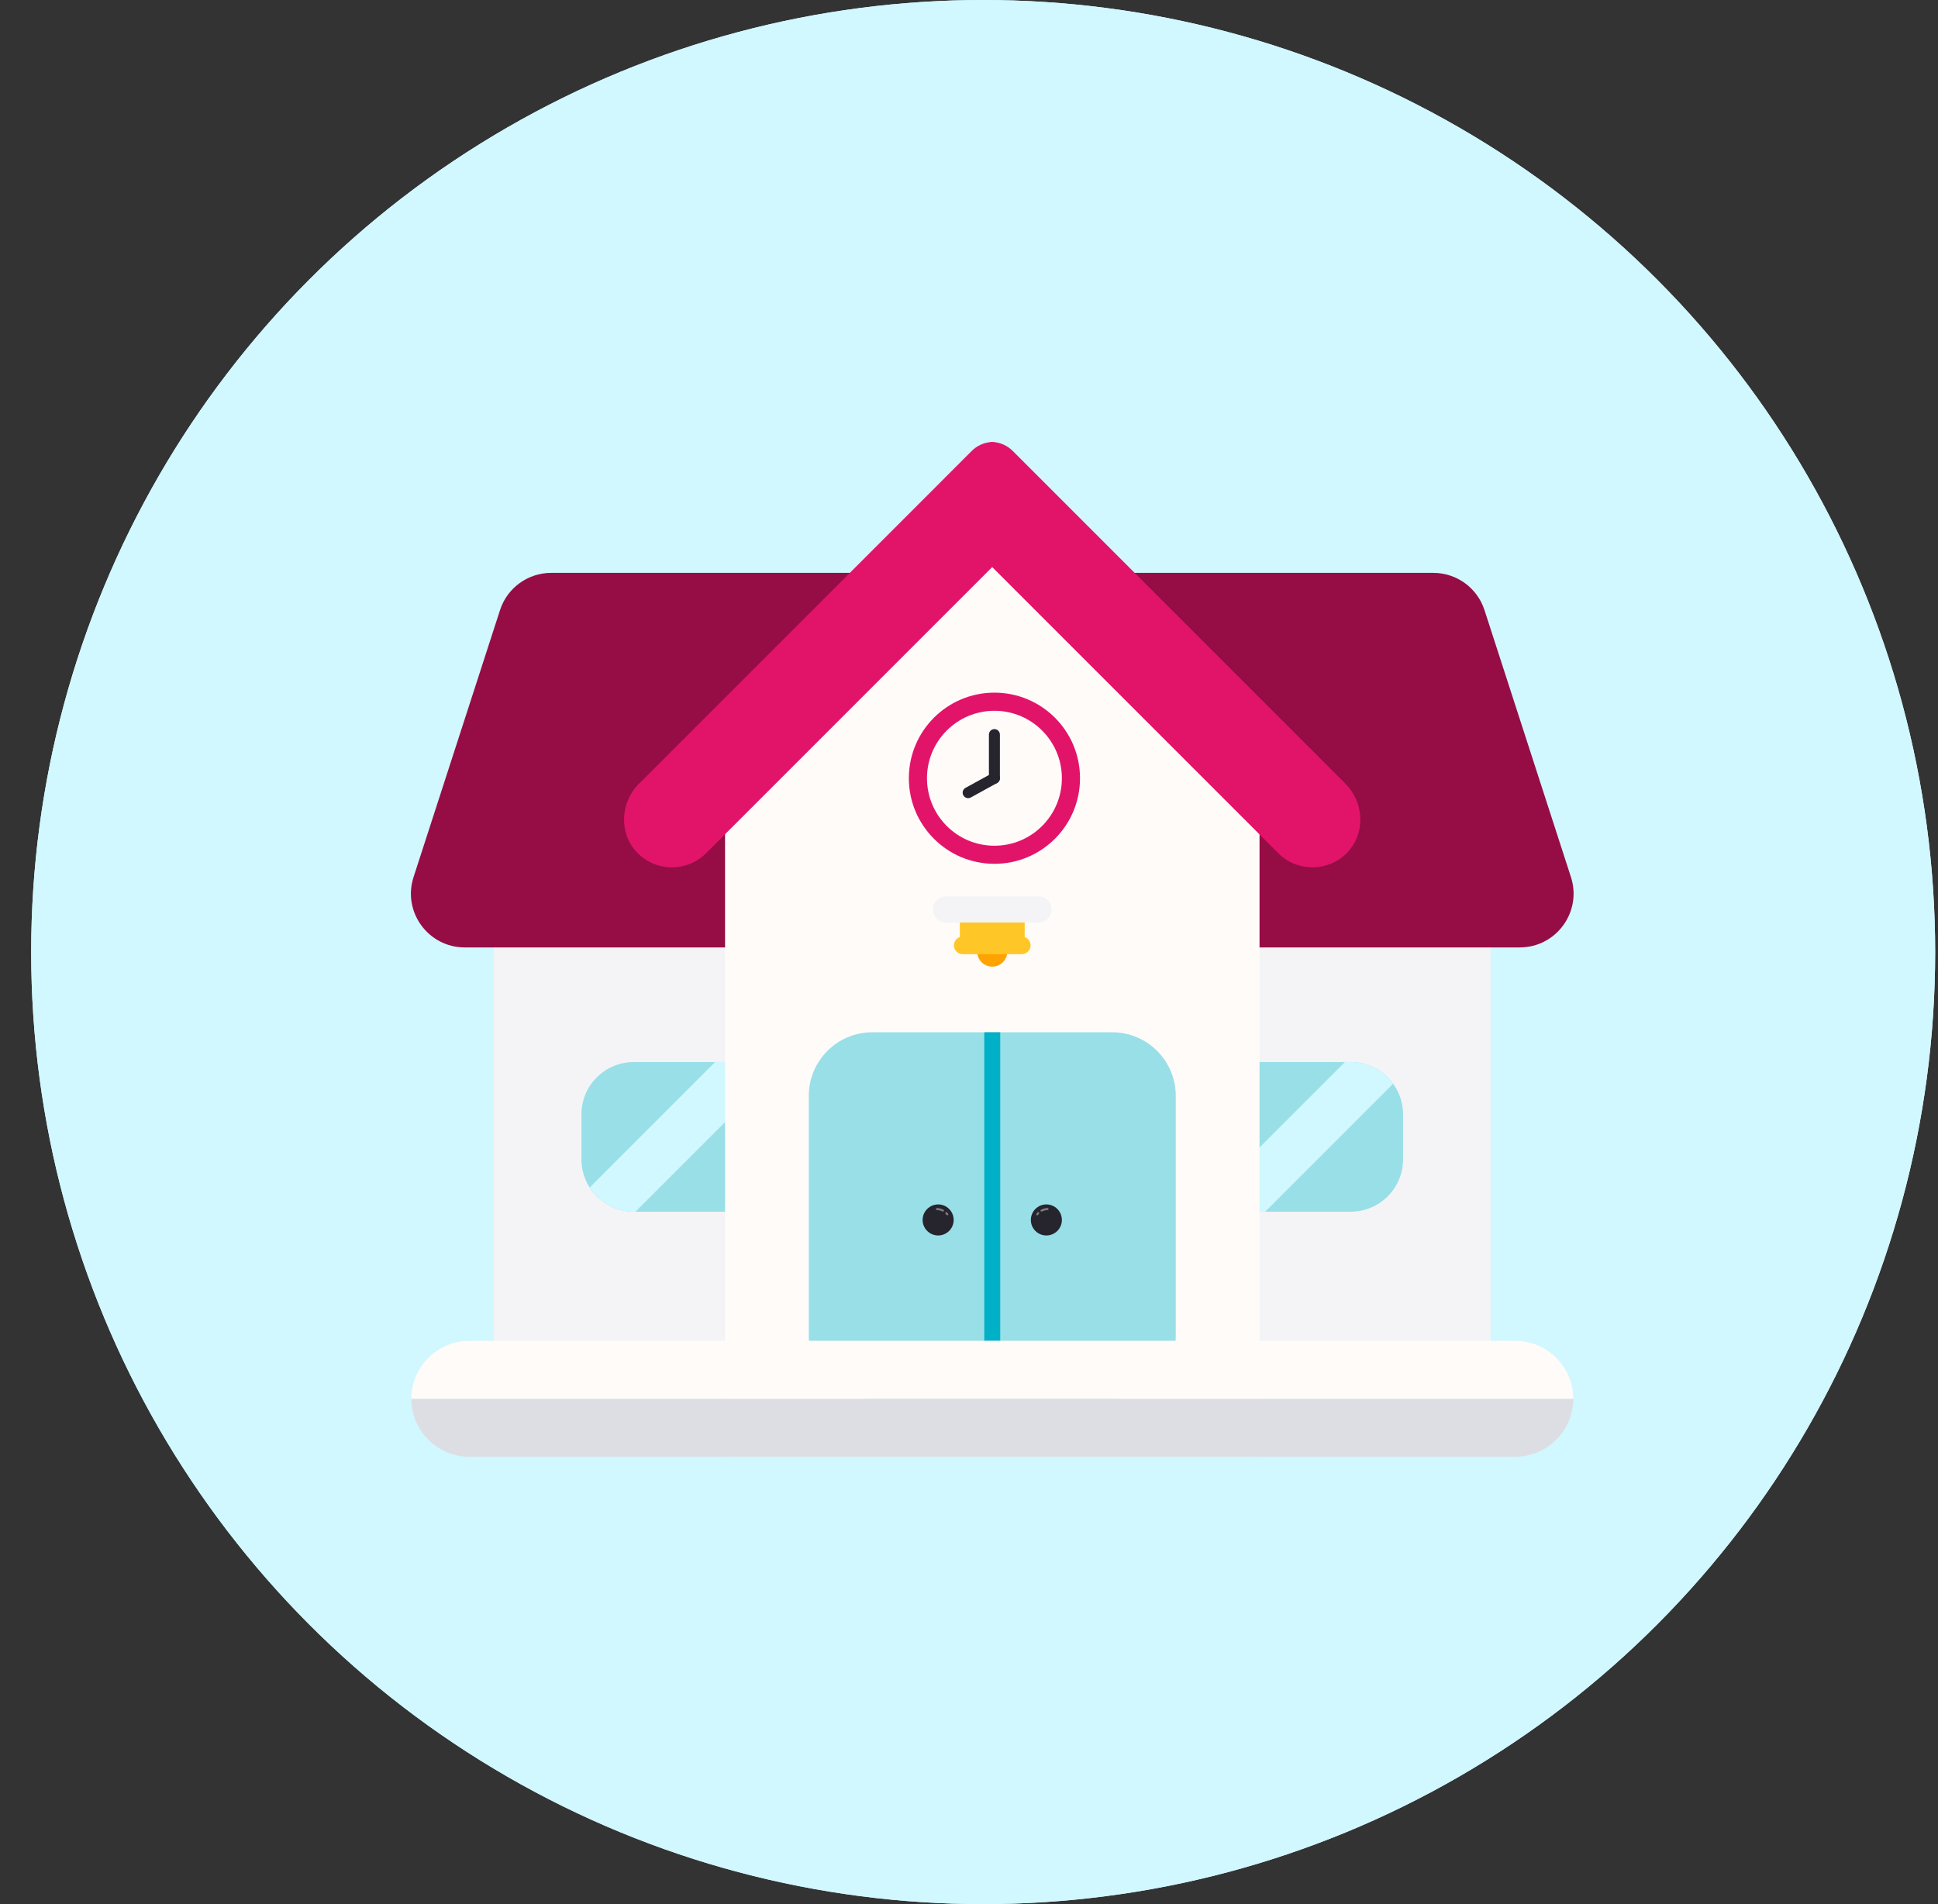
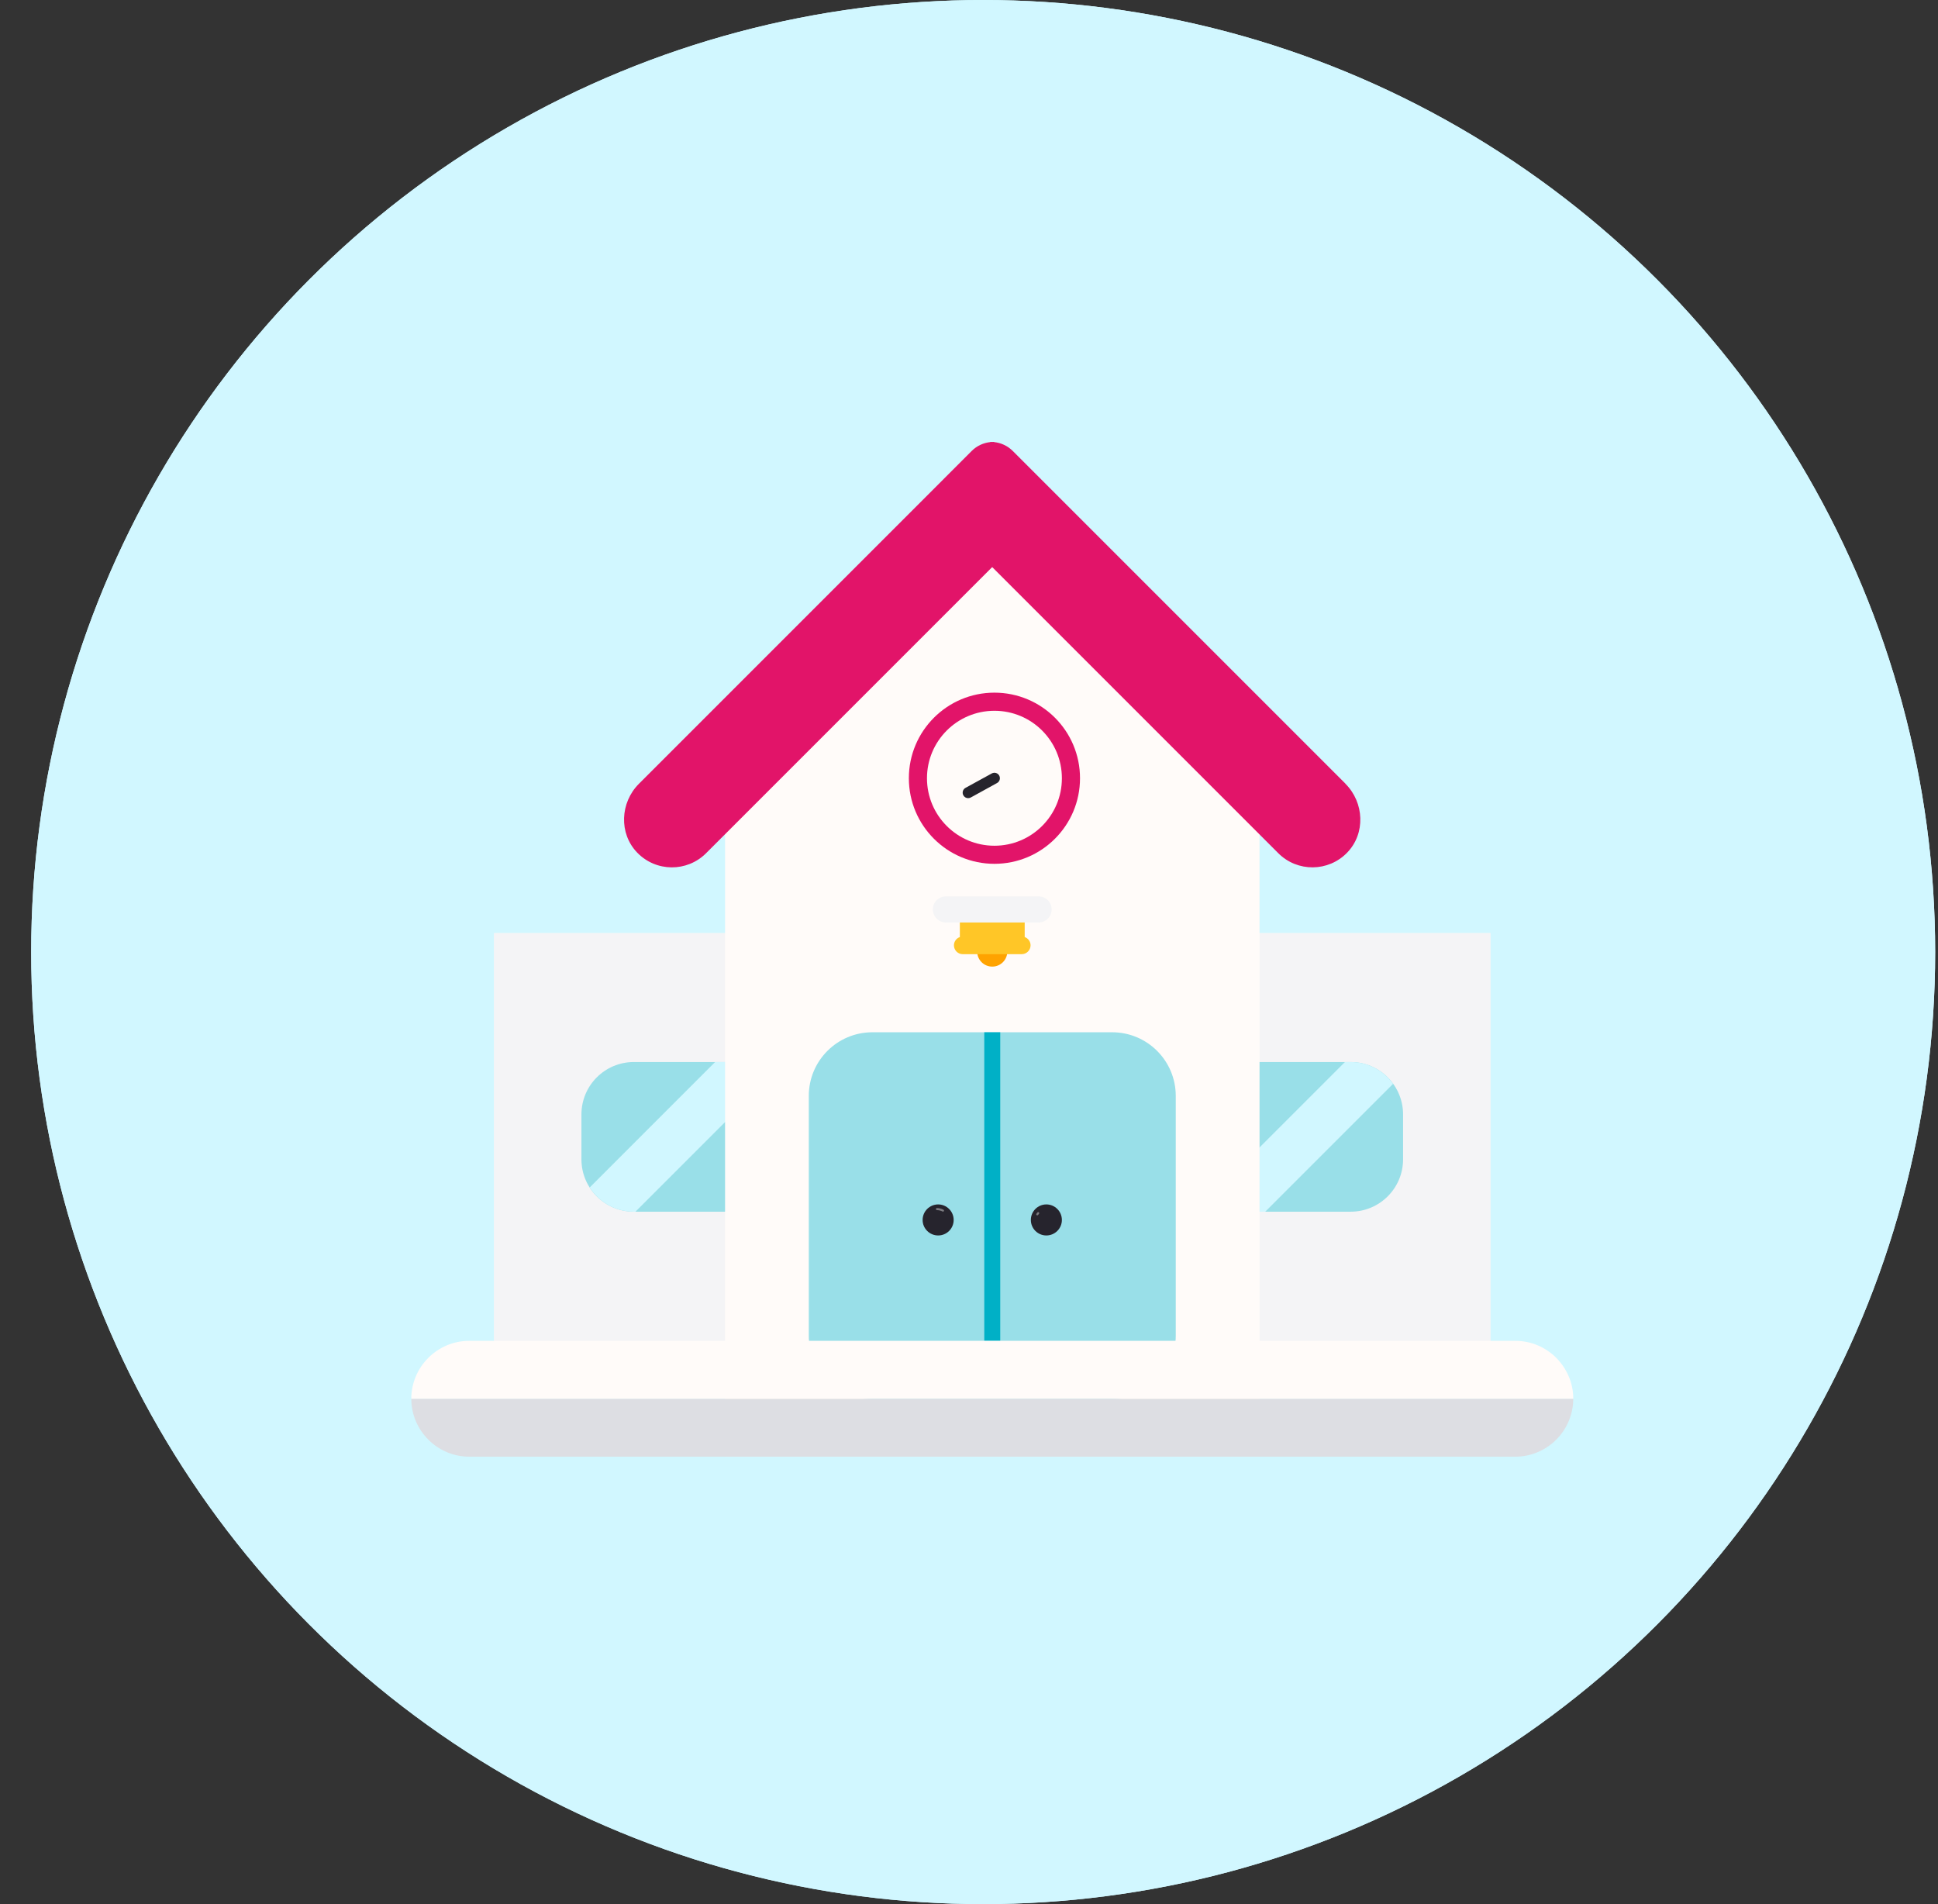
<svg xmlns="http://www.w3.org/2000/svg" width="57" height="56" viewBox="0 0 57 56" fill="none">
  <rect x="0" y="0" width="57" height="56" fill="#333333" stroke="none" />
  <circle cx="28.917" cy="28" r="28" fill="#D1F7FF" />
  <g clip-path="url(#clip0_5565_1940)">
    <path d="M43.842 27.438H14.526V40.286H43.842V27.438Z" fill="#F4F4F6" />
    <path d="M42.155 16.848H16.213C15.527 16.848 14.918 17.289 14.707 17.942L12.164 25.794C11.832 26.817 12.595 27.864 13.67 27.864H44.698C45.773 27.864 46.535 26.816 46.204 25.794L43.661 17.942C43.449 17.289 42.841 16.848 42.155 16.848Z" fill="#960D46" />
    <path d="M29.162 16.709C29.352 16.709 29.352 16.414 29.162 16.414C28.973 16.414 28.973 16.709 29.162 16.709Z" fill="#BEBCC8" />
    <path d="M29.158 16.56C29.163 15.576 29.169 14.591 29.174 13.605L29.158 16.56Z" fill="#99592E" />
    <path d="M39.725 31.234H18.643C17.791 31.234 17.101 31.924 17.101 32.776V34.095C17.101 34.946 17.791 35.636 18.643 35.636H39.725C40.577 35.636 41.267 34.946 41.267 34.095V32.776C41.267 31.924 40.576 31.234 39.725 31.234Z" fill="#99DFE8" />
    <path d="M39.725 31.234H39.557L35.155 35.636H37.213L40.974 31.875C40.693 31.487 40.239 31.234 39.724 31.234H39.725Z" fill="#D1F7FF" />
    <path d="M21.032 31.235L17.345 34.923C17.618 35.351 18.097 35.636 18.644 35.636H18.69L23.092 31.234H21.033L21.032 31.235H21.032Z" fill="#D1F7FF" />
    <path d="M34.097 20.596C32.986 19.278 31.881 17.921 30.701 16.684H28C27.767 16.984 27.567 17.325 27.363 17.641C25.701 20.215 23.527 22.218 21.325 24.14V42.842H37.045V24.159C36.07 22.962 35.09 21.773 34.098 20.597L34.097 20.596Z" fill="#FFFBF9" />
    <path d="M39.574 23.05L31.151 14.627L29.786 13.262C29.633 13.109 29.439 13.023 29.238 13.002V12.996C29.22 12.996 29.201 12.997 29.183 12.998C29.165 12.998 29.147 12.996 29.128 12.996V13.002C28.928 13.023 28.733 13.109 28.58 13.262L27.215 14.628L18.792 23.051C18.239 23.604 18.197 24.511 18.74 25.074C19.293 25.648 20.206 25.654 20.767 25.093L29.182 16.678L37.597 25.093C38.158 25.654 39.071 25.647 39.624 25.074C40.167 24.511 40.125 23.604 39.572 23.051H39.574L39.574 23.05Z" fill="#E21469" />
    <path d="M32.711 30.359H25.658C24.625 30.359 23.788 31.197 23.788 32.229V39.282C23.788 40.315 24.625 41.152 25.658 41.152H32.711C33.743 41.152 34.581 40.315 34.581 39.282V32.229C34.581 31.197 33.743 30.359 32.711 30.359Z" fill="#99DFE8" />
    <path d="M30.138 27.558V27.051C30.138 26.966 30.127 26.883 30.105 26.804C29.78 26.802 29.454 26.796 29.129 26.809C28.834 26.821 28.542 26.862 28.248 26.876C28.237 26.933 28.231 26.992 28.231 27.052V27.559C28.13 27.594 28.057 27.69 28.057 27.802C28.057 27.946 28.173 28.062 28.317 28.063H29.608L30.051 28.062C30.194 28.062 30.31 27.946 30.311 27.802C30.311 27.689 30.238 27.594 30.137 27.558H30.138Z" fill="#FFC627" />
    <path d="M30.775 36.335C31.027 36.335 31.232 36.131 31.232 35.879C31.232 35.627 31.027 35.422 30.775 35.422C30.523 35.422 30.319 35.626 30.319 35.879C30.319 36.131 30.523 36.335 30.775 36.335Z" fill="#26242D" />
    <path opacity="0.4" d="M30.508 35.744C30.502 35.744 30.496 35.742 30.49 35.738C30.477 35.729 30.474 35.71 30.483 35.697C30.492 35.683 30.503 35.67 30.513 35.658C30.524 35.646 30.543 35.645 30.556 35.657C30.568 35.667 30.569 35.687 30.558 35.699C30.548 35.709 30.539 35.719 30.532 35.731C30.526 35.739 30.517 35.743 30.508 35.743V35.744Z" fill="white" />
    <path opacity="0.4" d="M30.633 35.635C30.622 35.635 30.612 35.629 30.606 35.619C30.599 35.604 30.604 35.587 30.619 35.578C30.632 35.572 30.645 35.565 30.659 35.559C30.707 35.539 30.76 35.529 30.81 35.529C30.827 35.529 30.84 35.543 30.84 35.559C30.84 35.576 30.827 35.589 30.81 35.589C30.767 35.589 30.723 35.599 30.681 35.615C30.67 35.62 30.658 35.625 30.647 35.63C30.643 35.633 30.638 35.634 30.633 35.634V35.635Z" fill="white" />
    <path d="M27.593 36.335C27.845 36.335 28.049 36.131 28.049 35.879C28.049 35.627 27.845 35.422 27.593 35.422C27.341 35.422 27.136 35.626 27.136 35.879C27.136 36.131 27.341 36.335 27.593 36.335Z" fill="#26242D" />
    <path opacity="0.4" d="M27.861 35.744C27.867 35.744 27.873 35.742 27.879 35.738C27.892 35.729 27.895 35.71 27.886 35.697C27.877 35.683 27.866 35.67 27.856 35.658C27.845 35.646 27.826 35.645 27.813 35.657C27.801 35.667 27.8 35.687 27.811 35.699C27.821 35.709 27.83 35.719 27.837 35.731C27.843 35.739 27.852 35.743 27.861 35.743V35.744Z" fill="white" />
    <path opacity="0.4" d="M27.735 35.635C27.746 35.635 27.756 35.629 27.761 35.619C27.769 35.604 27.764 35.587 27.749 35.578C27.735 35.572 27.723 35.565 27.709 35.559C27.66 35.539 27.608 35.529 27.557 35.529C27.541 35.529 27.527 35.543 27.527 35.559C27.527 35.576 27.541 35.589 27.557 35.589C27.6 35.589 27.645 35.599 27.687 35.615C27.698 35.62 27.71 35.625 27.721 35.63C27.725 35.633 27.73 35.634 27.735 35.634V35.635Z" fill="white" />
    <path d="M30.548 26.363H27.82C27.608 26.363 27.436 26.535 27.436 26.747C27.436 26.958 27.608 27.13 27.82 27.13H30.548C30.76 27.13 30.931 26.958 30.931 26.747C30.931 26.535 30.76 26.363 30.548 26.363Z" fill="#F4F4F6" />
    <path d="M29.248 25.405C30.638 25.405 31.765 24.278 31.765 22.888C31.765 21.498 30.638 20.371 29.248 20.371C27.858 20.371 26.731 21.498 26.731 22.888C26.731 24.278 27.858 25.405 29.248 25.405Z" fill="#E21469" />
    <path d="M29.248 24.873C30.344 24.873 31.232 23.984 31.232 22.889C31.232 21.793 30.344 20.904 29.248 20.904C28.152 20.904 27.264 21.793 27.264 22.889C27.264 23.984 28.152 24.873 29.248 24.873Z" fill="#FFFBF9" />
  </g>
  <circle cx="28.917" cy="28" r="28" fill="#D1F7FF" />
  <g clip-path="url(#clip0_5565_1940)">
    <path d="M43.842 27.438H14.526V40.286H43.842V27.438Z" fill="#F4F4F6" />
-     <path d="M42.155 16.848H16.213C15.527 16.848 14.918 17.289 14.707 17.942L12.164 25.794C11.832 26.817 12.595 27.864 13.67 27.864H44.698C45.773 27.864 46.535 26.816 46.204 25.794L43.661 17.942C43.449 17.289 42.841 16.848 42.155 16.848Z" fill="#960D46" />
    <path d="M29.162 16.709C29.352 16.709 29.352 16.414 29.162 16.414C28.973 16.414 28.973 16.709 29.162 16.709Z" fill="#BEBCC8" />
    <path d="M29.158 16.56C29.163 15.576 29.169 14.591 29.174 13.605L29.158 16.56Z" fill="#99592E" />
    <path d="M39.725 31.234H18.643C17.791 31.234 17.101 31.924 17.101 32.776V34.095C17.101 34.946 17.791 35.636 18.643 35.636H39.725C40.577 35.636 41.267 34.946 41.267 34.095V32.776C41.267 31.924 40.576 31.234 39.725 31.234Z" fill="#99DFE8" />
    <path d="M39.725 31.234H39.557L35.155 35.636H37.213L40.974 31.875C40.693 31.487 40.239 31.234 39.724 31.234H39.725Z" fill="#D1F7FF" />
    <path d="M21.032 31.235L17.345 34.923C17.618 35.351 18.097 35.636 18.644 35.636H18.69L23.092 31.234H21.033L21.032 31.235H21.032Z" fill="#D1F7FF" />
    <path d="M34.097 20.596C32.986 19.278 31.881 17.921 30.701 16.684H28C27.767 16.984 27.567 17.325 27.363 17.641C25.701 20.215 23.527 22.218 21.325 24.14V42.842H37.045V24.159C36.07 22.962 35.09 21.773 34.098 20.597L34.097 20.596Z" fill="#FFFBF9" />
    <path d="M39.574 23.05L31.151 14.627L29.786 13.262C29.633 13.109 29.439 13.023 29.238 13.002V12.996C29.22 12.996 29.201 12.997 29.183 12.998C29.165 12.998 29.147 12.996 29.128 12.996V13.002C28.928 13.023 28.733 13.109 28.58 13.262L27.215 14.628L18.792 23.051C18.239 23.604 18.197 24.511 18.74 25.074C19.293 25.648 20.206 25.654 20.767 25.093L29.182 16.678L37.597 25.093C38.158 25.654 39.071 25.647 39.624 25.074C40.167 24.511 40.125 23.604 39.572 23.051H39.574L39.574 23.05Z" fill="#E21469" />
    <path d="M32.711 30.359H25.658C24.625 30.359 23.788 31.197 23.788 32.229V39.282C23.788 40.315 24.625 41.152 25.658 41.152H32.711C33.743 41.152 34.581 40.315 34.581 39.282V32.229C34.581 31.197 33.743 30.359 32.711 30.359Z" fill="#99DFE8" />
    <path d="M28.949 30.359V39.435H29.419V30.359H28.949Z" fill="#00B0C6" />
    <path d="M46.272 41.137C46.272 42.074 45.505 42.841 44.568 42.841H13.801C13.332 42.841 12.906 42.649 12.598 42.34C12.288 42.031 12.097 41.605 12.097 41.137H46.272Z" fill="#DDDEE3" />
    <path d="M46.272 41.137H12.097C12.097 40.2 12.864 39.434 13.801 39.434H44.568C45.038 39.434 45.463 39.625 45.772 39.934C46.08 40.244 46.273 40.669 46.273 41.138V41.137H46.272Z" fill="#FFFBF9" />
    <path d="M29.184 28.428C29.428 28.428 29.627 28.23 29.627 27.986C29.627 27.741 29.428 27.543 29.184 27.543C28.939 27.543 28.741 27.741 28.741 27.986C28.741 28.23 28.939 28.428 29.184 28.428Z" fill="#FFA300" />
    <path d="M30.138 27.558V27.051C30.138 26.966 30.127 26.883 30.105 26.804C29.78 26.802 29.454 26.796 29.129 26.809C28.834 26.821 28.542 26.862 28.248 26.876C28.237 26.933 28.231 26.992 28.231 27.052V27.559C28.13 27.594 28.057 27.69 28.057 27.802C28.057 27.946 28.173 28.062 28.317 28.063H29.608L30.051 28.062C30.194 28.062 30.31 27.946 30.311 27.802C30.311 27.689 30.238 27.594 30.137 27.558H30.138Z" fill="#FFC627" />
    <path d="M30.775 36.335C31.027 36.335 31.232 36.131 31.232 35.879C31.232 35.627 31.027 35.422 30.775 35.422C30.523 35.422 30.319 35.626 30.319 35.879C30.319 36.131 30.523 36.335 30.775 36.335Z" fill="#26242D" />
    <path opacity="0.4" d="M30.508 35.744C30.502 35.744 30.496 35.742 30.49 35.738C30.477 35.729 30.474 35.71 30.483 35.697C30.492 35.683 30.503 35.67 30.513 35.658C30.524 35.646 30.543 35.645 30.556 35.657C30.568 35.667 30.569 35.687 30.558 35.699C30.548 35.709 30.539 35.719 30.532 35.731C30.526 35.739 30.517 35.743 30.508 35.743V35.744Z" fill="white" />
-     <path opacity="0.4" d="M30.633 35.635C30.622 35.635 30.612 35.629 30.606 35.619C30.599 35.604 30.604 35.587 30.619 35.578C30.632 35.572 30.645 35.565 30.659 35.559C30.707 35.539 30.76 35.529 30.81 35.529C30.827 35.529 30.84 35.543 30.84 35.559C30.84 35.576 30.827 35.589 30.81 35.589C30.767 35.589 30.723 35.599 30.681 35.615C30.67 35.62 30.658 35.625 30.647 35.63C30.643 35.633 30.638 35.634 30.633 35.634V35.635Z" fill="white" />
    <path d="M27.593 36.335C27.845 36.335 28.049 36.131 28.049 35.879C28.049 35.627 27.845 35.422 27.593 35.422C27.341 35.422 27.136 35.626 27.136 35.879C27.136 36.131 27.341 36.335 27.593 36.335Z" fill="#26242D" />
-     <path opacity="0.4" d="M27.861 35.744C27.867 35.744 27.873 35.742 27.879 35.738C27.892 35.729 27.895 35.71 27.886 35.697C27.877 35.683 27.866 35.67 27.856 35.658C27.845 35.646 27.826 35.645 27.813 35.657C27.801 35.667 27.8 35.687 27.811 35.699C27.821 35.709 27.83 35.719 27.837 35.731C27.843 35.739 27.852 35.743 27.861 35.743V35.744Z" fill="white" />
    <path opacity="0.4" d="M27.735 35.635C27.746 35.635 27.756 35.629 27.761 35.619C27.769 35.604 27.764 35.587 27.749 35.578C27.735 35.572 27.723 35.565 27.709 35.559C27.66 35.539 27.608 35.529 27.557 35.529C27.541 35.529 27.527 35.543 27.527 35.559C27.527 35.576 27.541 35.589 27.557 35.589C27.6 35.589 27.645 35.599 27.687 35.615C27.698 35.62 27.71 35.625 27.721 35.63C27.725 35.633 27.73 35.634 27.735 35.634V35.635Z" fill="white" />
    <path d="M30.548 26.363H27.82C27.608 26.363 27.436 26.535 27.436 26.747C27.436 26.958 27.608 27.13 27.82 27.13H30.548C30.76 27.13 30.931 26.958 30.931 26.747C30.931 26.535 30.76 26.363 30.548 26.363Z" fill="#F4F4F6" />
    <path d="M29.248 25.405C30.638 25.405 31.765 24.278 31.765 22.888C31.765 21.498 30.638 20.371 29.248 20.371C27.858 20.371 26.731 21.498 26.731 22.888C26.731 24.278 27.858 25.405 29.248 25.405Z" fill="#E21469" />
    <path d="M29.248 24.873C30.344 24.873 31.232 23.984 31.232 22.889C31.232 21.793 30.344 20.904 29.248 20.904C28.152 20.904 27.264 21.793 27.264 22.889C27.264 23.984 28.152 24.873 29.248 24.873Z" fill="#FFFBF9" />
-     <path d="M29.247 23.05C29.158 23.05 29.086 22.978 29.086 22.889V21.605C29.086 21.516 29.158 21.443 29.247 21.443C29.337 21.443 29.409 21.516 29.409 21.605V22.889C29.409 22.978 29.337 23.05 29.247 23.05Z" fill="#26242D" />
    <path d="M28.475 23.474C28.418 23.474 28.363 23.444 28.333 23.39C28.291 23.311 28.319 23.214 28.397 23.171L29.17 22.747C29.248 22.704 29.346 22.732 29.389 22.81C29.432 22.889 29.403 22.986 29.325 23.029L28.553 23.454C28.528 23.467 28.501 23.474 28.475 23.474V23.474Z" fill="#26242D" />
  </g>
  <defs>
    <clipPath id="clip0_5565_1940">
      <rect width="34.197" height="29.846" fill="white" transform="translate(12.085 12.996)" />
    </clipPath>
  </defs>
</svg>